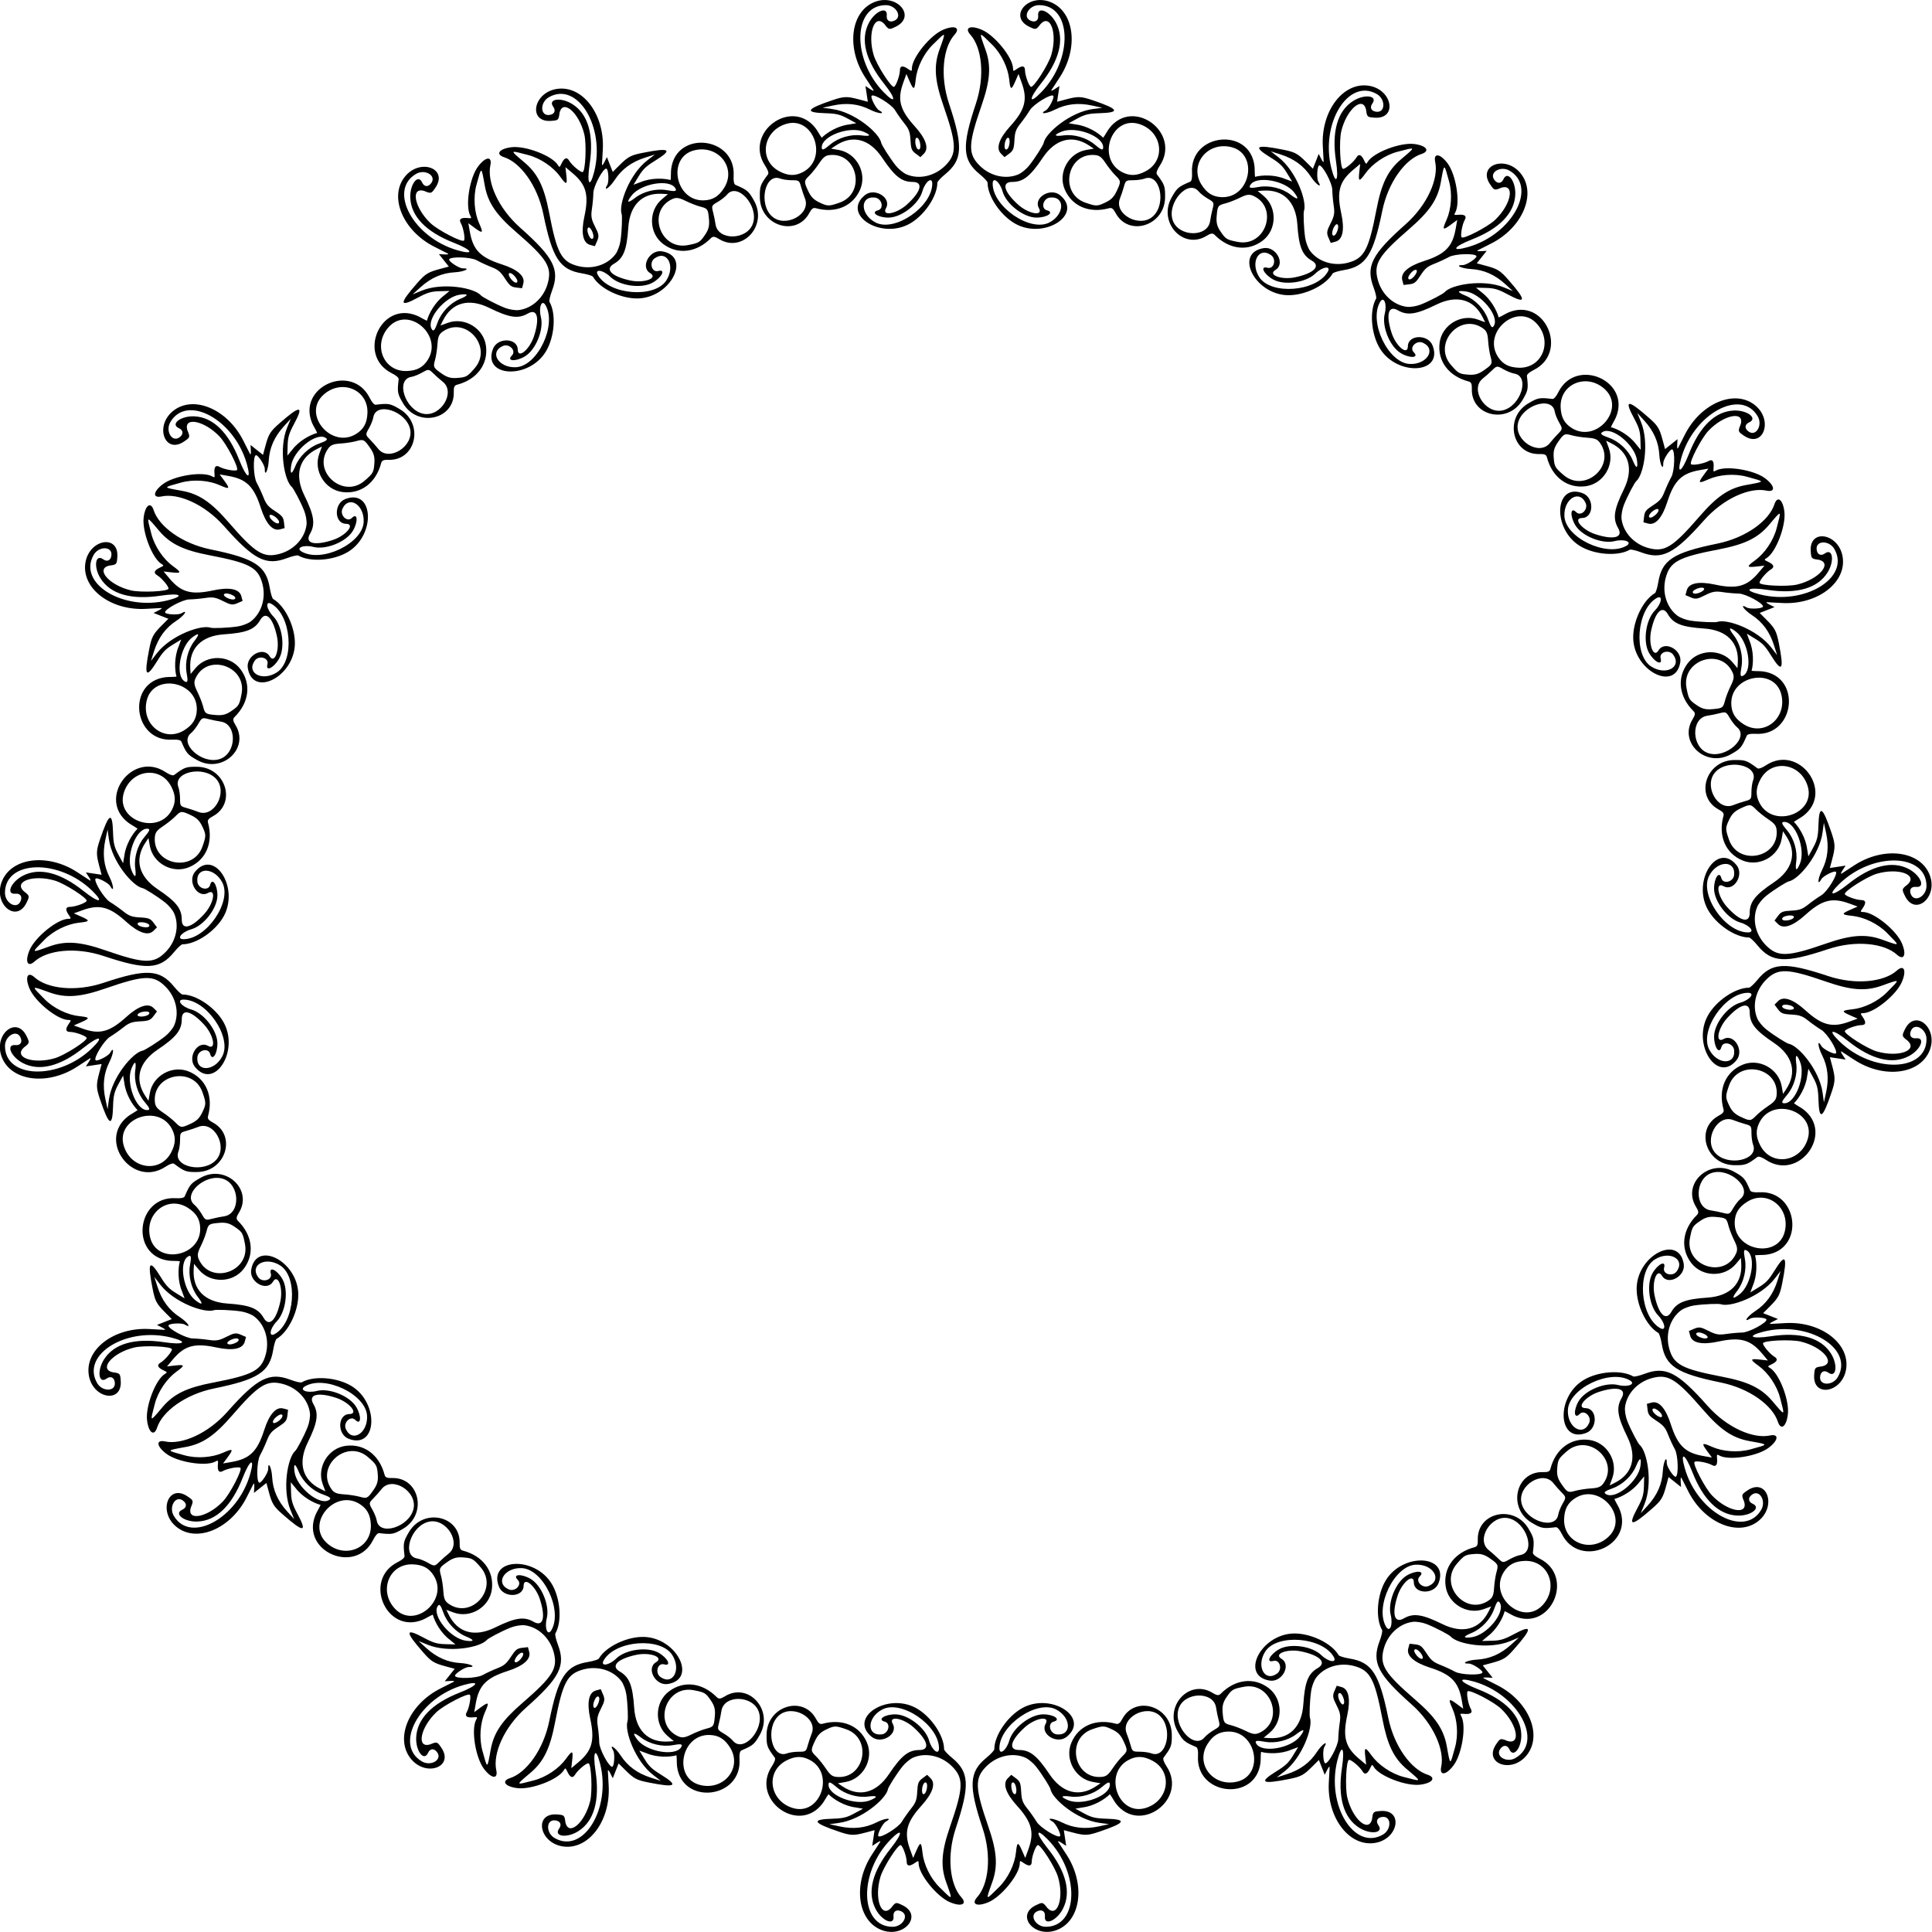
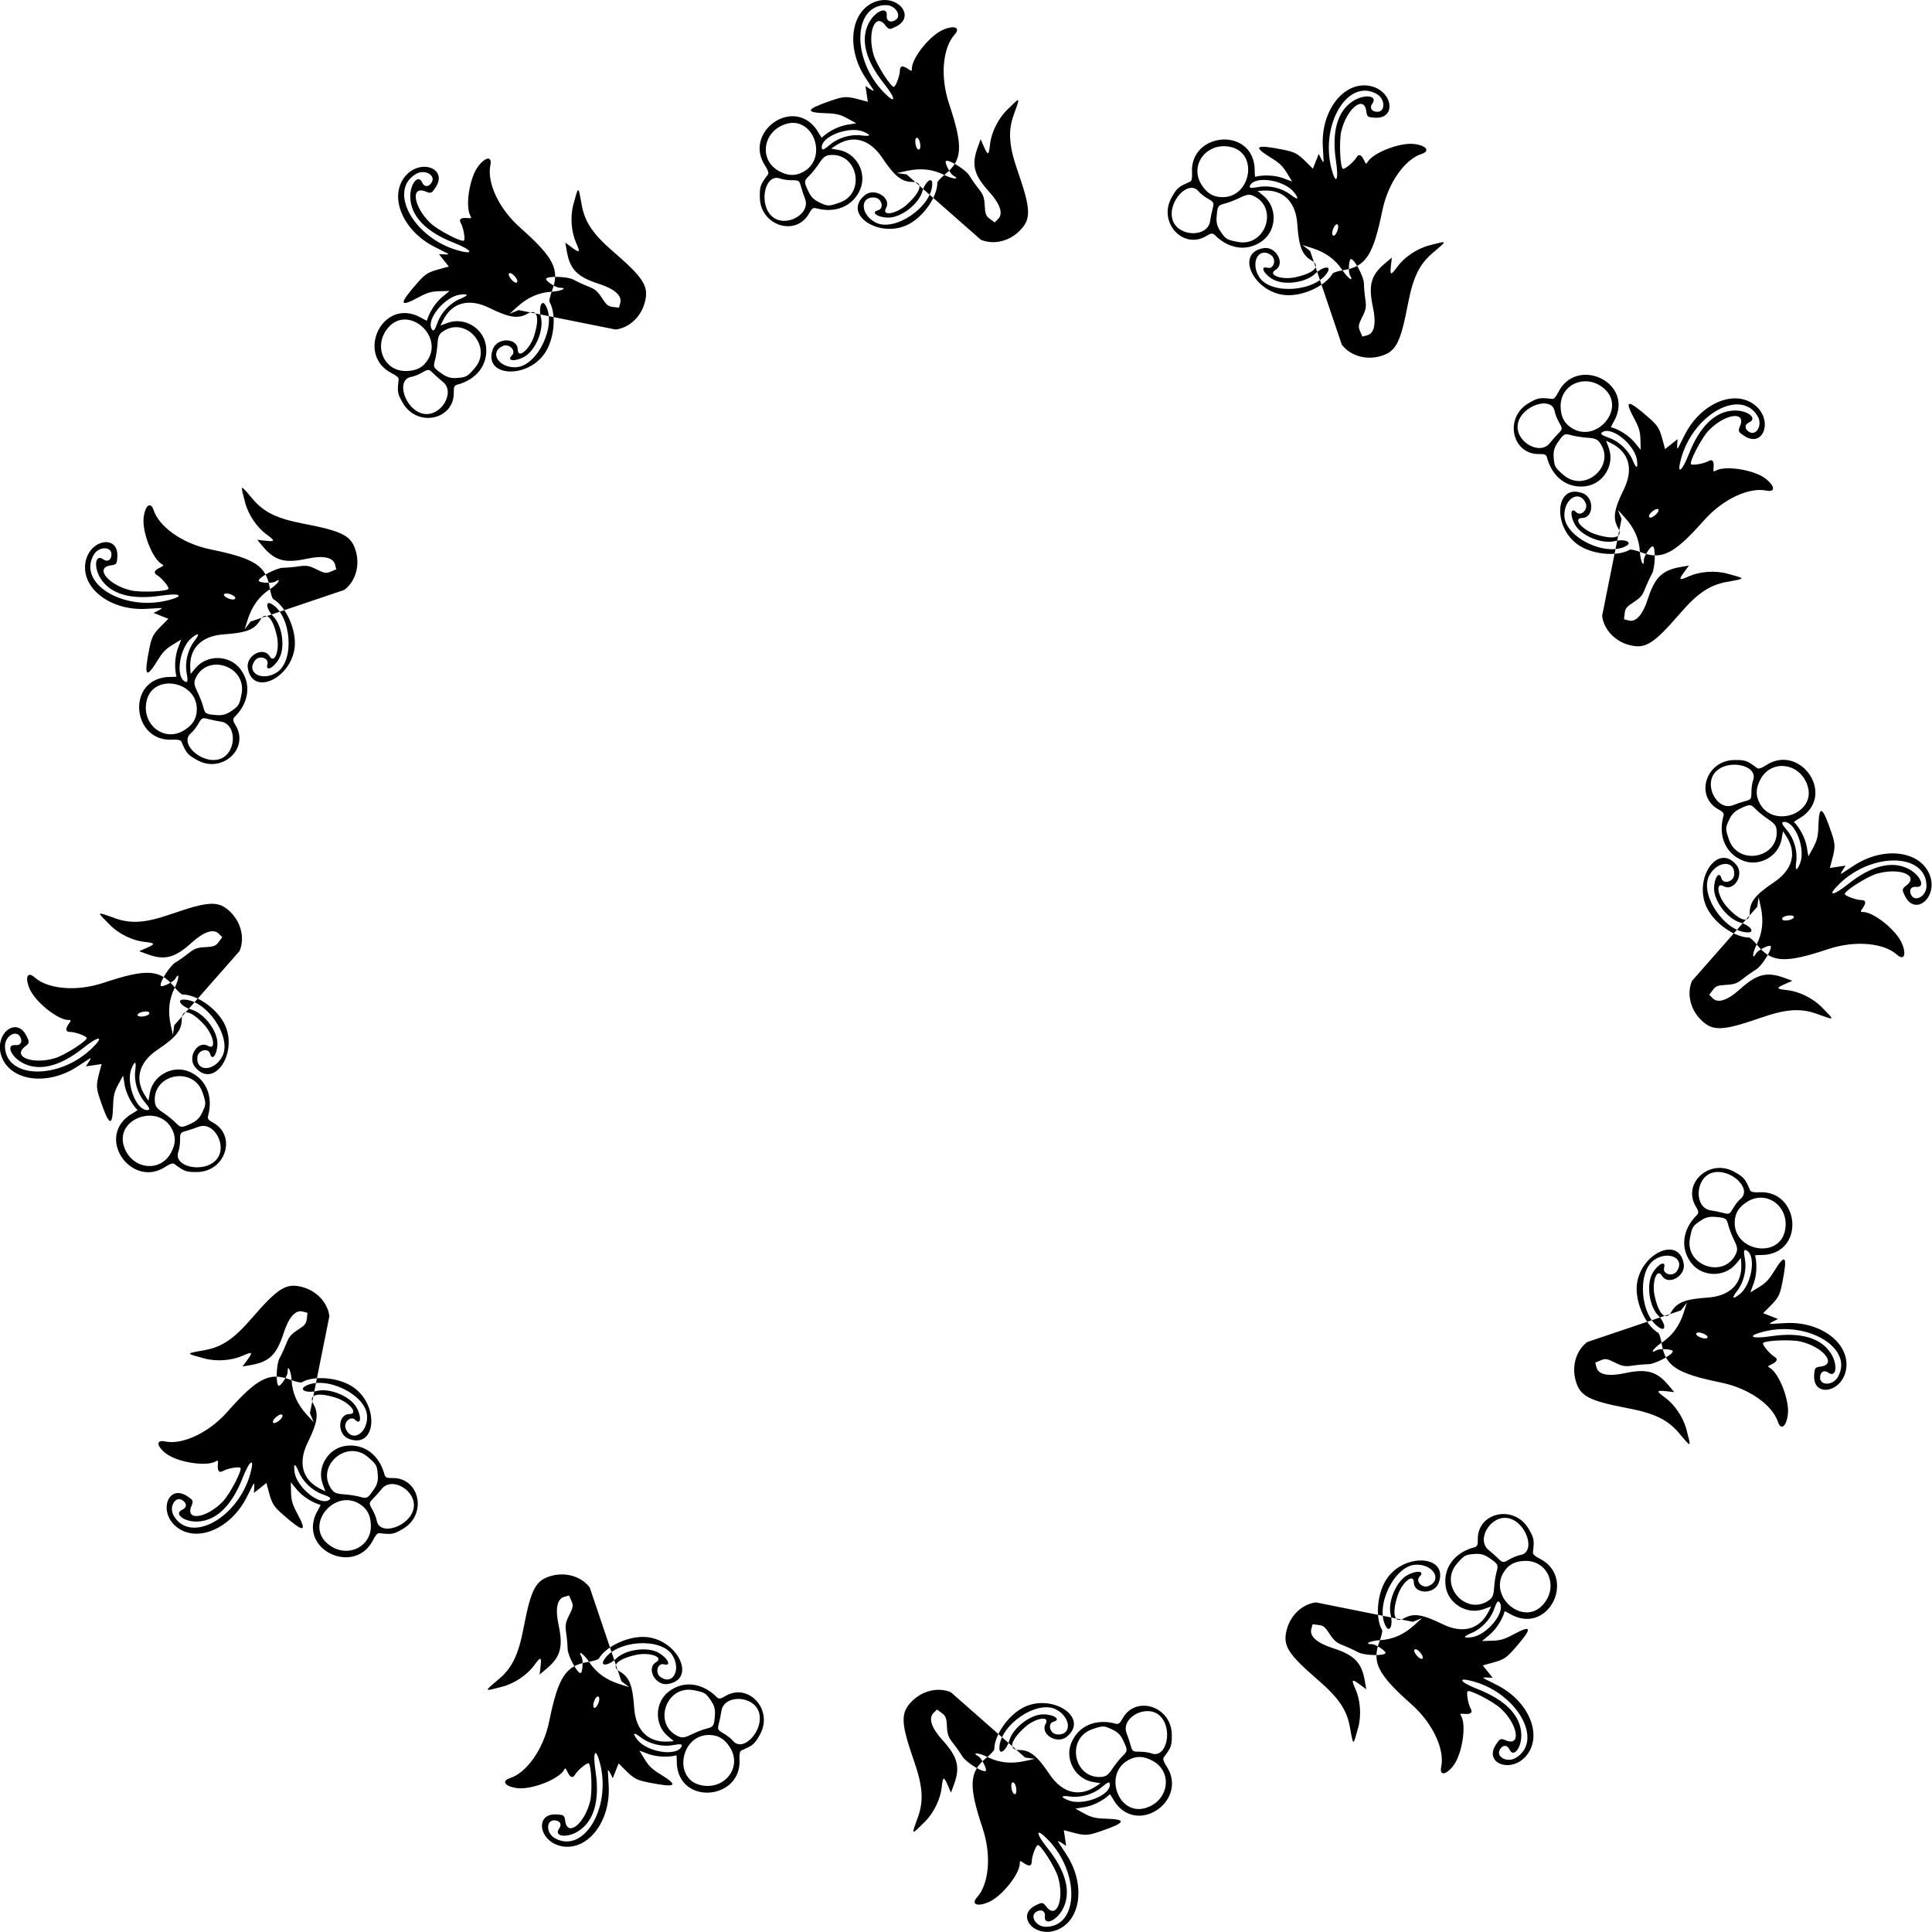
<svg xmlns="http://www.w3.org/2000/svg" xmlns:xlink="http://www.w3.org/1999/xlink" height="320.74mm" width="320.74mm" version="1.1" viewBox="0 0 1136.473 1136.473">
  <g transform="translate(611.21 -1810)">
    <g id="k" transform="matrix(.25 0 0 .25 -32.231 1783.7)">
      <g transform="matrix(4 0 0 4 -573.96 -1123.6)">
-         <path d="m162.02 438.96c-8.771-4.757-16.589-16.211-16.589-24.302 0-0.659-2.081-2.903-4.625-4.987-10.211-8.367-10.643-16.31-2.256-41.451 5.522-16.555 3.444-33.22-3.212-40.584-3.631-4.017-0.326-5.871 6.603-2.976 7.708 3.221 18.445 16.506 18.479 22.867 0.009 1.667 0.181 1.687 2.232 0.25 3.112-2.18 4.775-1.939 4.793 0.693 0.02 3.002 2.233 9.222 3.485 9.793 1.541 0.704 10.258-12.909 11.973-18.697 3.75-12.655-0.5-24.705-6.389-18.114-2.587 3.438-2.867 3.242-6.504 1.508-12.406-5.916-1.074-19.655 12.105-14.676 14.392 5.438 17.152 27.097 5.679 44.557-2.125 3.234-4.246 6.482-4.713 7.218-0.51 0.804 0.245 0.621 1.895-0.46l2.744-1.798-0.695 4.633-0.695 4.633 5.3-1.411c6.975-1.857 8.788-1.798 15.581 0.502 15.614 5.287 16.603 7.279 3.8 7.65-6.031 0.175-8.44 0.756-12.663 3.054l-5.215 2.838 4.353 0.743c6.443 0.78 12.911 4.698 15.944 7.777 1.384-1.85 2.372-3.916 3.58-5.516 14.082-18.463 42.536 2.53 29.744 21.945-1.648 2.502-2.268 4.357-1.706 5.11 4.554 6.097 4.881 7.016 4.81 13.523-0.183 16.756-21.448 23.482-29.117 9.21-1.379-2.567-2.287-3.239-3.811-2.82-11.68 3.212-21.958-1.178-26.15-11.169-4.071-9.702 2.274-21.279 12.651-23.084l4.498-0.783-2.73-1.809c-9.883-6.551-19.866-3.934-27.301 7.156-7.355 10.97-11.474 14.238-17.951 14.238-6.464 0-4.99 5.727 3.433 13.337 6.158 5.564 15.049 7.06 12.252 2.062-3.4-6.075 6.705-12.282 12.416-7.627 13.824 11.268-9.049 26.179-26.03 16.969zm19.726-0.866c9.04-4.656 9.411-15.549 0.5-14.693-4.164 0.4-5.698 6.513-1.884 7.51 4.606 1.204 0.052 4.329-6.246 4.286-7.529-0.052-17.768-7.995-19.863-15.409-1.604-5.677-5.822-8.967-5.822-4.541 0 13.518 22.058 28.645 33.316 22.847zm60.964-3.628c8.111-7.34 4.13-25.635-4.836-22.226-1.415 0.538-4.514 0.978-6.887 0.978-4.134 0-4.356 0.155-5.343 3.75-0.567 2.062-1.613 5.195-2.326 6.96-3.744 9.275 11.584 17.603 19.392 10.537zm-27.683-8.294c3.149-1.524 4.76-3.18 6.316-6.489 2.663-5.665 2.637-6.018-0.662-9.248-1.512-1.481-4.103-4.723-5.757-7.205-2.376-3.565-3.68-4.577-6.218-4.822-16.493-1.597-21.404 22.567-5.694 28.017 6.343 2.2 6.975 2.187 12.015-0.253zm-51.47-16.39c1.855-0.791 4.722-3.146 6.372-5.234 3.794-4.801 8.301-12.153 8.5-13.247 1.078-5.936 15.772-18.173 28.8-19.939l5.7-0.773-5.932-1.294c-8.13-1.773-15.225-0.994-21.955 2.411-5.036 2.548-9.751 2.849-5.261 0.336 1.838-1.029 5.175-7.629 4.3-8.504-1.339-1.339-11.712 5.05-13.767 8.48-1.221 2.036-3.695 5.548-5.497 7.804-2.711 3.393-3.331 5.104-3.583 9.898-0.262 4.987-0.69 6.083-3.07 7.855l-2.765 2.059-2.062-2.062c-3.108-3.108-1.193-8.818 5.393-16.08 8.82-9.725 10.385-15.724 6.722-25.772l-1.822-5-1.85 4.24c-2.412 5.527-2.957 5.361-3.624-1.103-0.694-6.724-4.556-15.011-10.037-20.387-7.968-7.815-8.002-8.423-3.895 3 3.478 9.673 2.669 18.37-2.328 32.783-7.912 22.818-8.09 28.397-1.13 35.357 6.219 6.219 15.431 8.31 22.791 5.173zm74.86-1.837c12.289-6.499 9.797-23.713-4.032-27.857-16.108-4.826-24.966 20.298-9.97 28.278 4.629 2.463 8.785 2.338 14.003-0.421zm-80.594-14.307c0.899-2.341 0.736-5.418-0.286-5.418-1.083 0-2.107 2.469-2.107 5.082 0 2.318 1.549 2.536 2.393 0.336zm55.607 0.159c0-6.56-16.227-12.598-24.532-9.128-4.859 2.03-4.316 2.921 1.327 2.173 6.097-0.809 13.5 1.37 18.206 5.358 3.926 3.328 5 3.671 5 1.597zm-36.444-32.327c18.935-19.44 18.136-51.25-1.288-51.25-5.825 0-9.757 6.598-5.34 8.961 2.91 1.558 5.157 0.246 4.842-2.826-0.587-5.736 6.832-2.704 10.516 4.298 5.113 9.717 2.037 22.028-8.936 35.764-7.293 9.129-7.151 12.607 0.207 5.053z" />
-       </g>
+         </g>
      <g transform="matrix(-4 0 0 4 471.36 -1123.6)">
-         <path d="m162.02 438.96c-8.771-4.757-16.589-16.211-16.589-24.302 0-0.659-2.081-2.903-4.625-4.987-10.211-8.367-10.643-16.31-2.256-41.451 5.522-16.555 3.444-33.22-3.212-40.584-3.631-4.017-0.326-5.871 6.603-2.976 7.708 3.221 18.445 16.506 18.479 22.867 0.009 1.667 0.181 1.687 2.232 0.25 3.112-2.18 4.775-1.939 4.793 0.693 0.02 3.002 2.233 9.222 3.485 9.793 1.541 0.704 10.258-12.909 11.973-18.697 3.75-12.655-0.5-24.705-6.389-18.114-2.587 3.438-2.867 3.242-6.504 1.508-12.406-5.916-1.074-19.655 12.105-14.676 14.392 5.438 17.152 27.097 5.679 44.557-2.125 3.234-4.246 6.482-4.713 7.218-0.51 0.804 0.245 0.621 1.895-0.46l2.744-1.798-0.695 4.633-0.695 4.633 5.3-1.411c6.975-1.857 8.788-1.798 15.581 0.502 15.614 5.287 16.603 7.279 3.8 7.65-6.031 0.175-8.44 0.756-12.663 3.054l-5.215 2.838 4.353 0.743c6.443 0.78 12.911 4.698 15.944 7.777 1.384-1.85 2.372-3.916 3.58-5.516 14.082-18.463 42.536 2.53 29.744 21.945-1.648 2.502-2.268 4.357-1.706 5.11 4.554 6.097 4.881 7.016 4.81 13.523-0.183 16.756-21.448 23.482-29.117 9.21-1.379-2.567-2.287-3.239-3.811-2.82-11.68 3.212-21.958-1.178-26.15-11.169-4.071-9.702 2.274-21.279 12.651-23.084l4.498-0.783-2.73-1.809c-9.883-6.551-19.866-3.934-27.301 7.156-7.355 10.97-11.474 14.238-17.951 14.238-6.464 0-4.99 5.727 3.433 13.337 6.158 5.564 15.049 7.06 12.252 2.062-3.4-6.075 6.705-12.282 12.416-7.627 13.824 11.268-9.049 26.179-26.03 16.969zm19.726-0.866c9.04-4.656 9.411-15.549 0.5-14.693-4.164 0.4-5.698 6.513-1.884 7.51 4.606 1.204 0.052 4.329-6.246 4.286-7.529-0.052-17.768-7.995-19.863-15.409-1.604-5.677-5.822-8.967-5.822-4.541 0 13.518 22.058 28.645 33.316 22.847zm60.964-3.628c8.111-7.34 4.13-25.635-4.836-22.226-1.415 0.538-4.514 0.978-6.887 0.978-4.134 0-4.356 0.155-5.343 3.75-0.567 2.062-1.613 5.195-2.326 6.96-3.744 9.275 11.584 17.603 19.392 10.537zm-27.683-8.294c3.149-1.524 4.76-3.18 6.316-6.489 2.663-5.665 2.637-6.018-0.662-9.248-1.512-1.481-4.103-4.723-5.757-7.205-2.376-3.565-3.68-4.577-6.218-4.822-16.493-1.597-21.404 22.567-5.694 28.017 6.343 2.2 6.975 2.187 12.015-0.253zm-51.47-16.39c1.855-0.791 4.722-3.146 6.372-5.234 3.794-4.801 8.301-12.153 8.5-13.247 1.078-5.936 15.772-18.173 28.8-19.939l5.7-0.773-5.932-1.294c-8.13-1.773-15.225-0.994-21.955 2.411-5.036 2.548-9.751 2.849-5.261 0.336 1.838-1.029 5.175-7.629 4.3-8.504-1.339-1.339-11.712 5.05-13.767 8.48-1.221 2.036-3.695 5.548-5.497 7.804-2.711 3.393-3.331 5.104-3.583 9.898-0.262 4.987-0.69 6.083-3.07 7.855l-2.765 2.059-2.062-2.062c-3.108-3.108-1.193-8.818 5.393-16.08 8.82-9.725 10.385-15.724 6.722-25.772l-1.822-5-1.85 4.24c-2.412 5.527-2.957 5.361-3.624-1.103-0.694-6.724-4.556-15.011-10.037-20.387-7.968-7.815-8.002-8.423-3.895 3 3.478 9.673 2.669 18.37-2.328 32.783-7.912 22.818-8.09 28.397-1.13 35.357 6.219 6.219 15.431 8.31 22.791 5.173zm74.86-1.837c12.289-6.499 9.797-23.713-4.032-27.857-16.108-4.826-24.966 20.298-9.97 28.278 4.629 2.463 8.785 2.338 14.003-0.421zm-80.594-14.307c0.899-2.341 0.736-5.418-0.286-5.418-1.083 0-2.107 2.469-2.107 5.082 0 2.318 1.549 2.536 2.393 0.336zm55.607 0.159c0-6.56-16.227-12.598-24.532-9.128-4.859 2.03-4.316 2.921 1.327 2.173 6.097-0.809 13.5 1.37 18.206 5.358 3.926 3.328 5 3.671 5 1.597zm-36.444-32.327c18.935-19.44 18.136-51.25-1.288-51.25-5.825 0-9.757 6.598-5.34 8.961 2.91 1.558 5.157 0.246 4.842-2.826-0.587-5.736 6.832-2.704 10.516 4.298 5.113 9.717 2.037 22.028-8.936 35.764-7.293 9.129-7.151 12.607 0.207 5.053z" />
+         <path d="m162.02 438.96c-8.771-4.757-16.589-16.211-16.589-24.302 0-0.659-2.081-2.903-4.625-4.987-10.211-8.367-10.643-16.31-2.256-41.451 5.522-16.555 3.444-33.22-3.212-40.584-3.631-4.017-0.326-5.871 6.603-2.976 7.708 3.221 18.445 16.506 18.479 22.867 0.009 1.667 0.181 1.687 2.232 0.25 3.112-2.18 4.775-1.939 4.793 0.693 0.02 3.002 2.233 9.222 3.485 9.793 1.541 0.704 10.258-12.909 11.973-18.697 3.75-12.655-0.5-24.705-6.389-18.114-2.587 3.438-2.867 3.242-6.504 1.508-12.406-5.916-1.074-19.655 12.105-14.676 14.392 5.438 17.152 27.097 5.679 44.557-2.125 3.234-4.246 6.482-4.713 7.218-0.51 0.804 0.245 0.621 1.895-0.46l2.744-1.798-0.695 4.633-0.695 4.633 5.3-1.411c6.975-1.857 8.788-1.798 15.581 0.502 15.614 5.287 16.603 7.279 3.8 7.65-6.031 0.175-8.44 0.756-12.663 3.054l-5.215 2.838 4.353 0.743c6.443 0.78 12.911 4.698 15.944 7.777 1.384-1.85 2.372-3.916 3.58-5.516 14.082-18.463 42.536 2.53 29.744 21.945-1.648 2.502-2.268 4.357-1.706 5.11 4.554 6.097 4.881 7.016 4.81 13.523-0.183 16.756-21.448 23.482-29.117 9.21-1.379-2.567-2.287-3.239-3.811-2.82-11.68 3.212-21.958-1.178-26.15-11.169-4.071-9.702 2.274-21.279 12.651-23.084l4.498-0.783-2.73-1.809c-9.883-6.551-19.866-3.934-27.301 7.156-7.355 10.97-11.474 14.238-17.951 14.238-6.464 0-4.99 5.727 3.433 13.337 6.158 5.564 15.049 7.06 12.252 2.062-3.4-6.075 6.705-12.282 12.416-7.627 13.824 11.268-9.049 26.179-26.03 16.969zm19.726-0.866c9.04-4.656 9.411-15.549 0.5-14.693-4.164 0.4-5.698 6.513-1.884 7.51 4.606 1.204 0.052 4.329-6.246 4.286-7.529-0.052-17.768-7.995-19.863-15.409-1.604-5.677-5.822-8.967-5.822-4.541 0 13.518 22.058 28.645 33.316 22.847zm60.964-3.628c8.111-7.34 4.13-25.635-4.836-22.226-1.415 0.538-4.514 0.978-6.887 0.978-4.134 0-4.356 0.155-5.343 3.75-0.567 2.062-1.613 5.195-2.326 6.96-3.744 9.275 11.584 17.603 19.392 10.537zm-27.683-8.294c3.149-1.524 4.76-3.18 6.316-6.489 2.663-5.665 2.637-6.018-0.662-9.248-1.512-1.481-4.103-4.723-5.757-7.205-2.376-3.565-3.68-4.577-6.218-4.822-16.493-1.597-21.404 22.567-5.694 28.017 6.343 2.2 6.975 2.187 12.015-0.253zm-51.47-16.39l5.7-0.773-5.932-1.294c-8.13-1.773-15.225-0.994-21.955 2.411-5.036 2.548-9.751 2.849-5.261 0.336 1.838-1.029 5.175-7.629 4.3-8.504-1.339-1.339-11.712 5.05-13.767 8.48-1.221 2.036-3.695 5.548-5.497 7.804-2.711 3.393-3.331 5.104-3.583 9.898-0.262 4.987-0.69 6.083-3.07 7.855l-2.765 2.059-2.062-2.062c-3.108-3.108-1.193-8.818 5.393-16.08 8.82-9.725 10.385-15.724 6.722-25.772l-1.822-5-1.85 4.24c-2.412 5.527-2.957 5.361-3.624-1.103-0.694-6.724-4.556-15.011-10.037-20.387-7.968-7.815-8.002-8.423-3.895 3 3.478 9.673 2.669 18.37-2.328 32.783-7.912 22.818-8.09 28.397-1.13 35.357 6.219 6.219 15.431 8.31 22.791 5.173zm74.86-1.837c12.289-6.499 9.797-23.713-4.032-27.857-16.108-4.826-24.966 20.298-9.97 28.278 4.629 2.463 8.785 2.338 14.003-0.421zm-80.594-14.307c0.899-2.341 0.736-5.418-0.286-5.418-1.083 0-2.107 2.469-2.107 5.082 0 2.318 1.549 2.536 2.393 0.336zm55.607 0.159c0-6.56-16.227-12.598-24.532-9.128-4.859 2.03-4.316 2.921 1.327 2.173 6.097-0.809 13.5 1.37 18.206 5.358 3.926 3.328 5 3.671 5 1.597zm-36.444-32.327c18.935-19.44 18.136-51.25-1.288-51.25-5.825 0-9.757 6.598-5.34 8.961 2.91 1.558 5.157 0.246 4.842-2.826-0.587-5.736 6.832-2.704 10.516 4.298 5.113 9.717 2.037 22.028-8.936 35.764-7.293 9.129-7.151 12.607 0.207 5.053z" />
      </g>
    </g>
    <use id="j" xlink:href="#k" transform="matrix(.866 -.5 .5 .866 -1194.9 297.14)" height="100%" width="100%" y="0" x="0" />
    <use id="i" xlink:href="#j" transform="matrix(.866 -.5 .5 .866 -1194.9 297.14)" height="100%" width="100%" y="0" x="0" />
    <use id="h" xlink:href="#i" transform="matrix(.866 -.5 .5 .866 -1194.9 297.14)" height="100%" width="100%" y="0" x="0" />
    <use id="g" xlink:href="#h" transform="matrix(.866 -.5 .5 .866 -1194.9 297.14)" height="100%" width="100%" y="0" x="0" />
    <use id="f" xlink:href="#g" transform="matrix(.866 -.5 .5 .866 -1194.9 297.14)" height="100%" width="100%" y="0" x="0" />
    <use id="e" xlink:href="#f" transform="matrix(.866 -.5 .5 .866 -1194.9 297.14)" height="100%" width="100%" y="0" x="0" />
    <use id="d" xlink:href="#e" transform="matrix(.866 -.5 .5 .866 -1194.9 297.14)" height="100%" width="100%" y="0" x="0" />
    <use id="c" xlink:href="#d" transform="matrix(.866 -.5 .5 .866 -1194.9 297.14)" height="100%" width="100%" y="0" x="0" />
    <use id="b" xlink:href="#c" transform="matrix(.866 -.5 .5 .866 -1194.9 297.14)" height="100%" width="100%" y="0" x="0" />
    <use id="a" xlink:href="#b" transform="matrix(.866 -.5 .5 .866 -1194.9 297.14)" height="100%" width="100%" y="0" x="0" />
    <use xlink:href="#a" transform="matrix(.866 -.5 .5 .866 -1194.9 297.14)" height="100%" width="100%" y="0" x="0" />
  </g>
</svg>